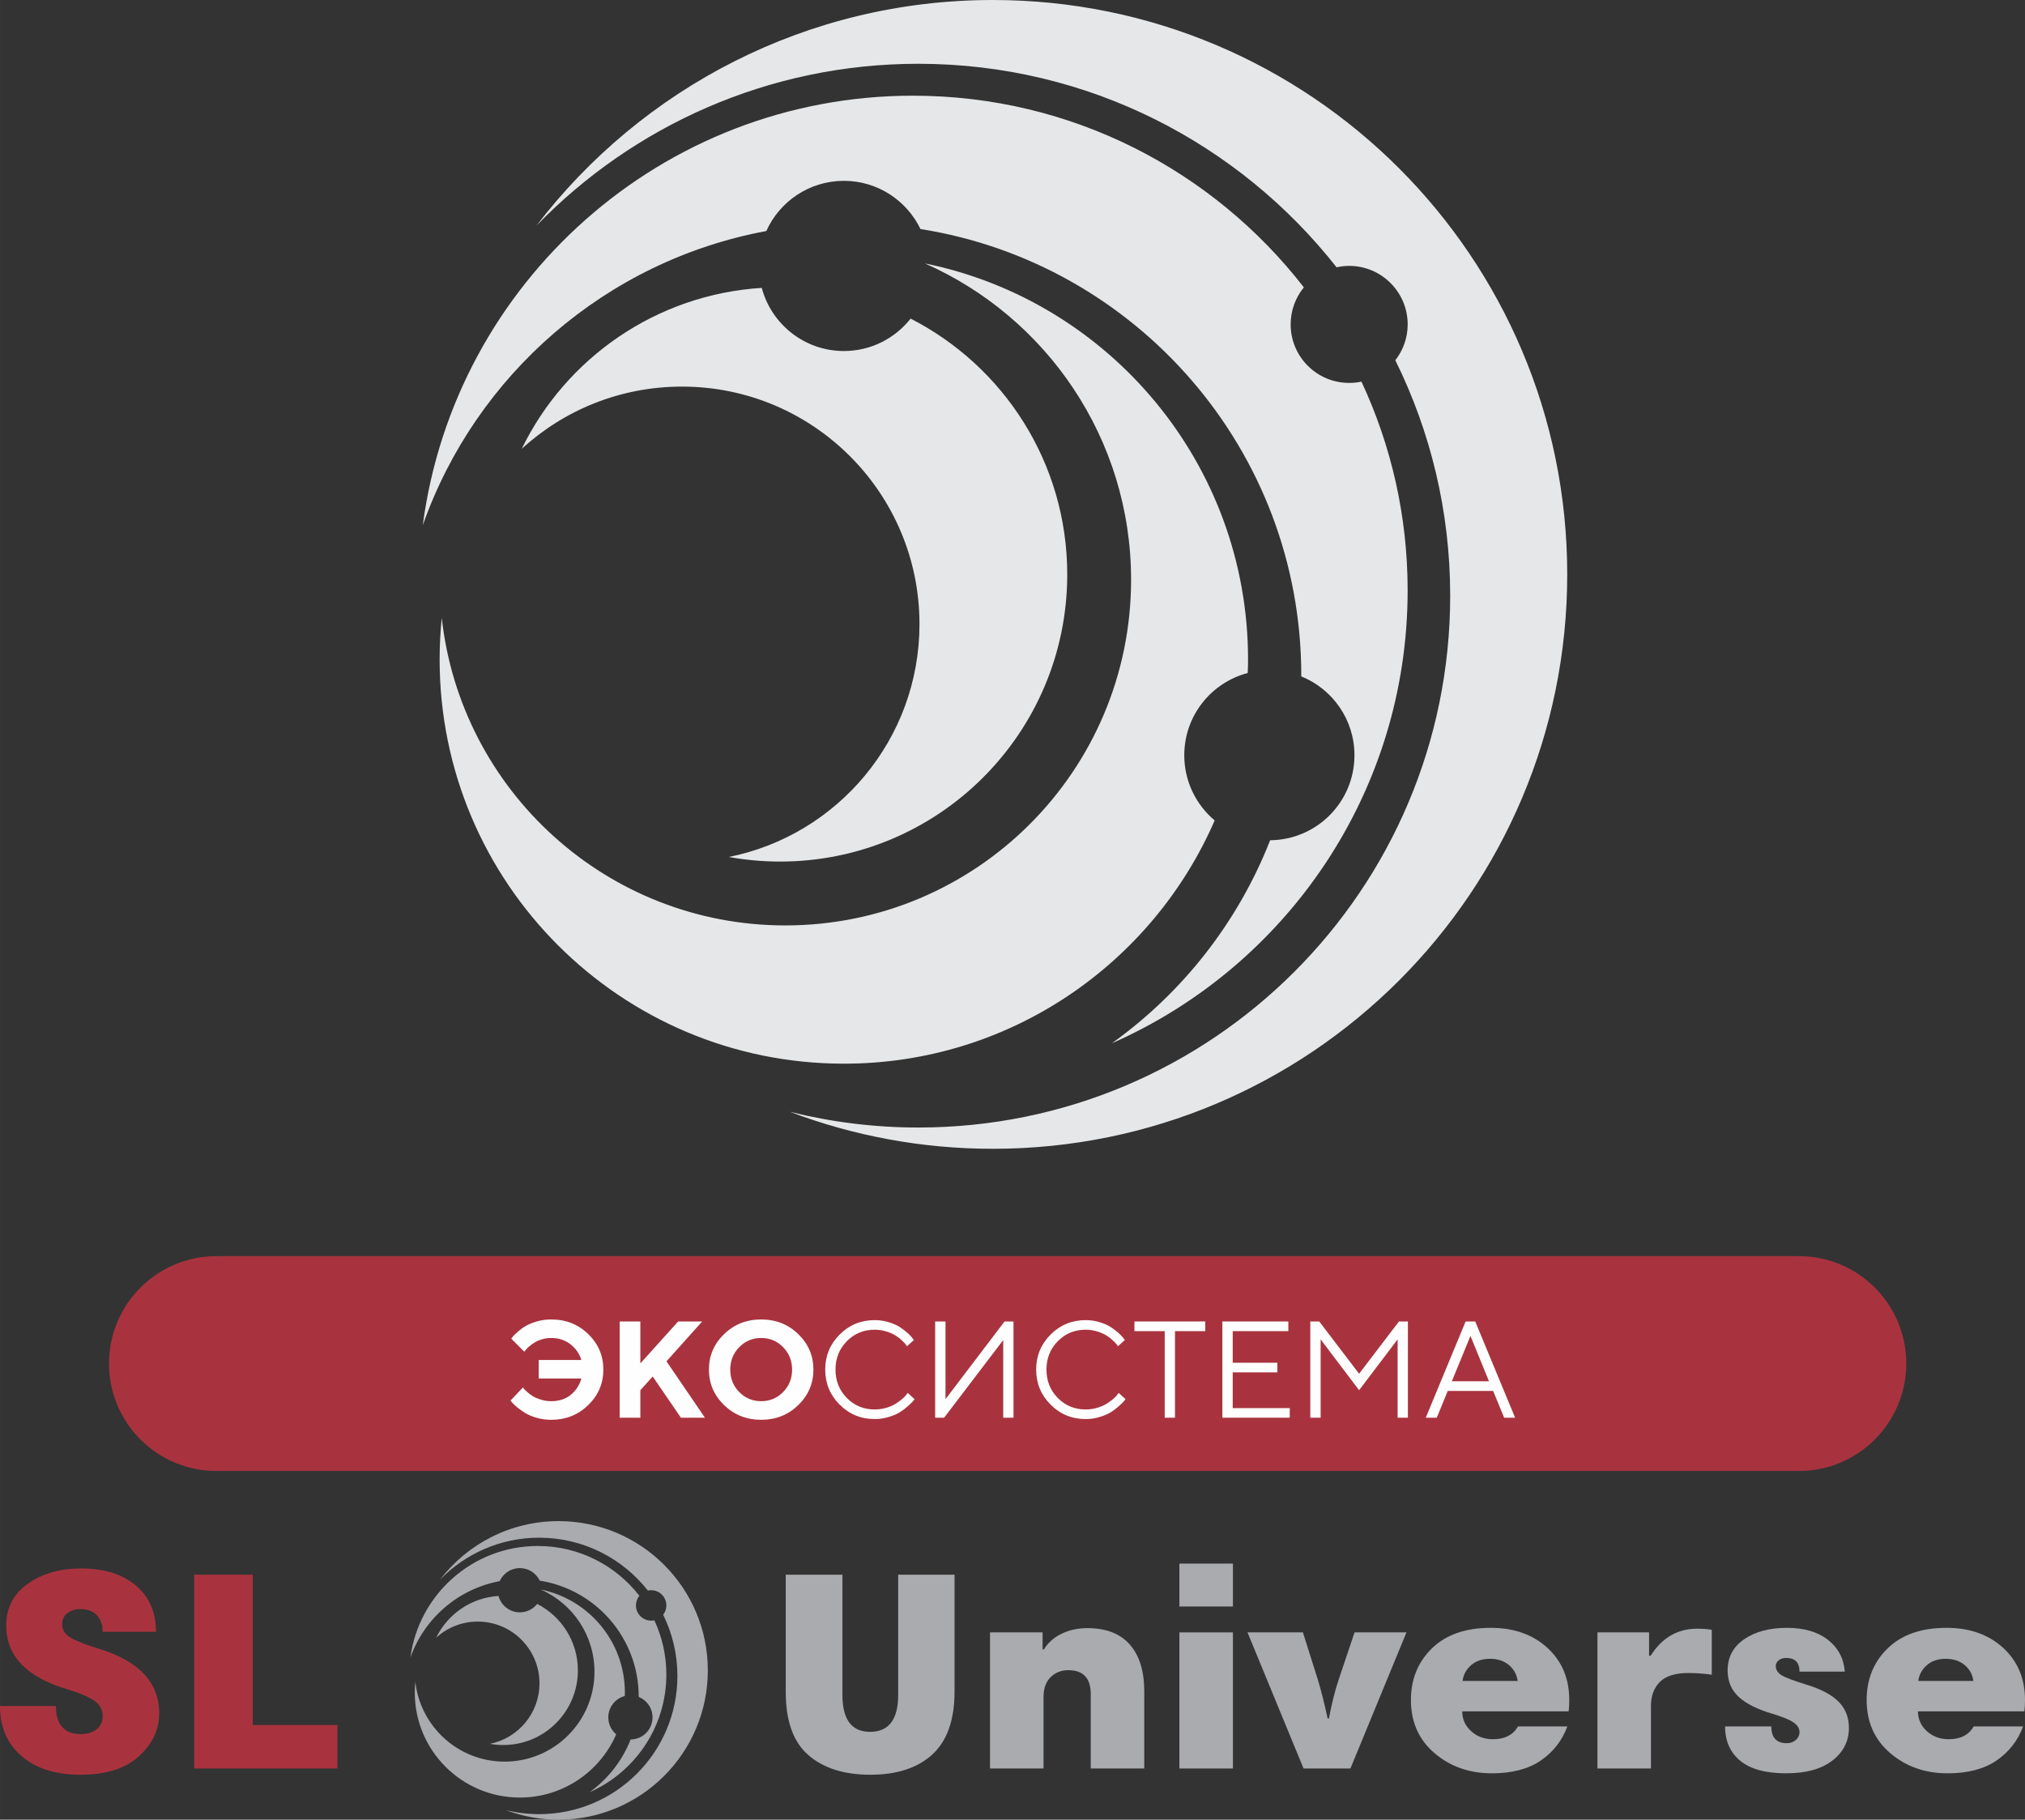
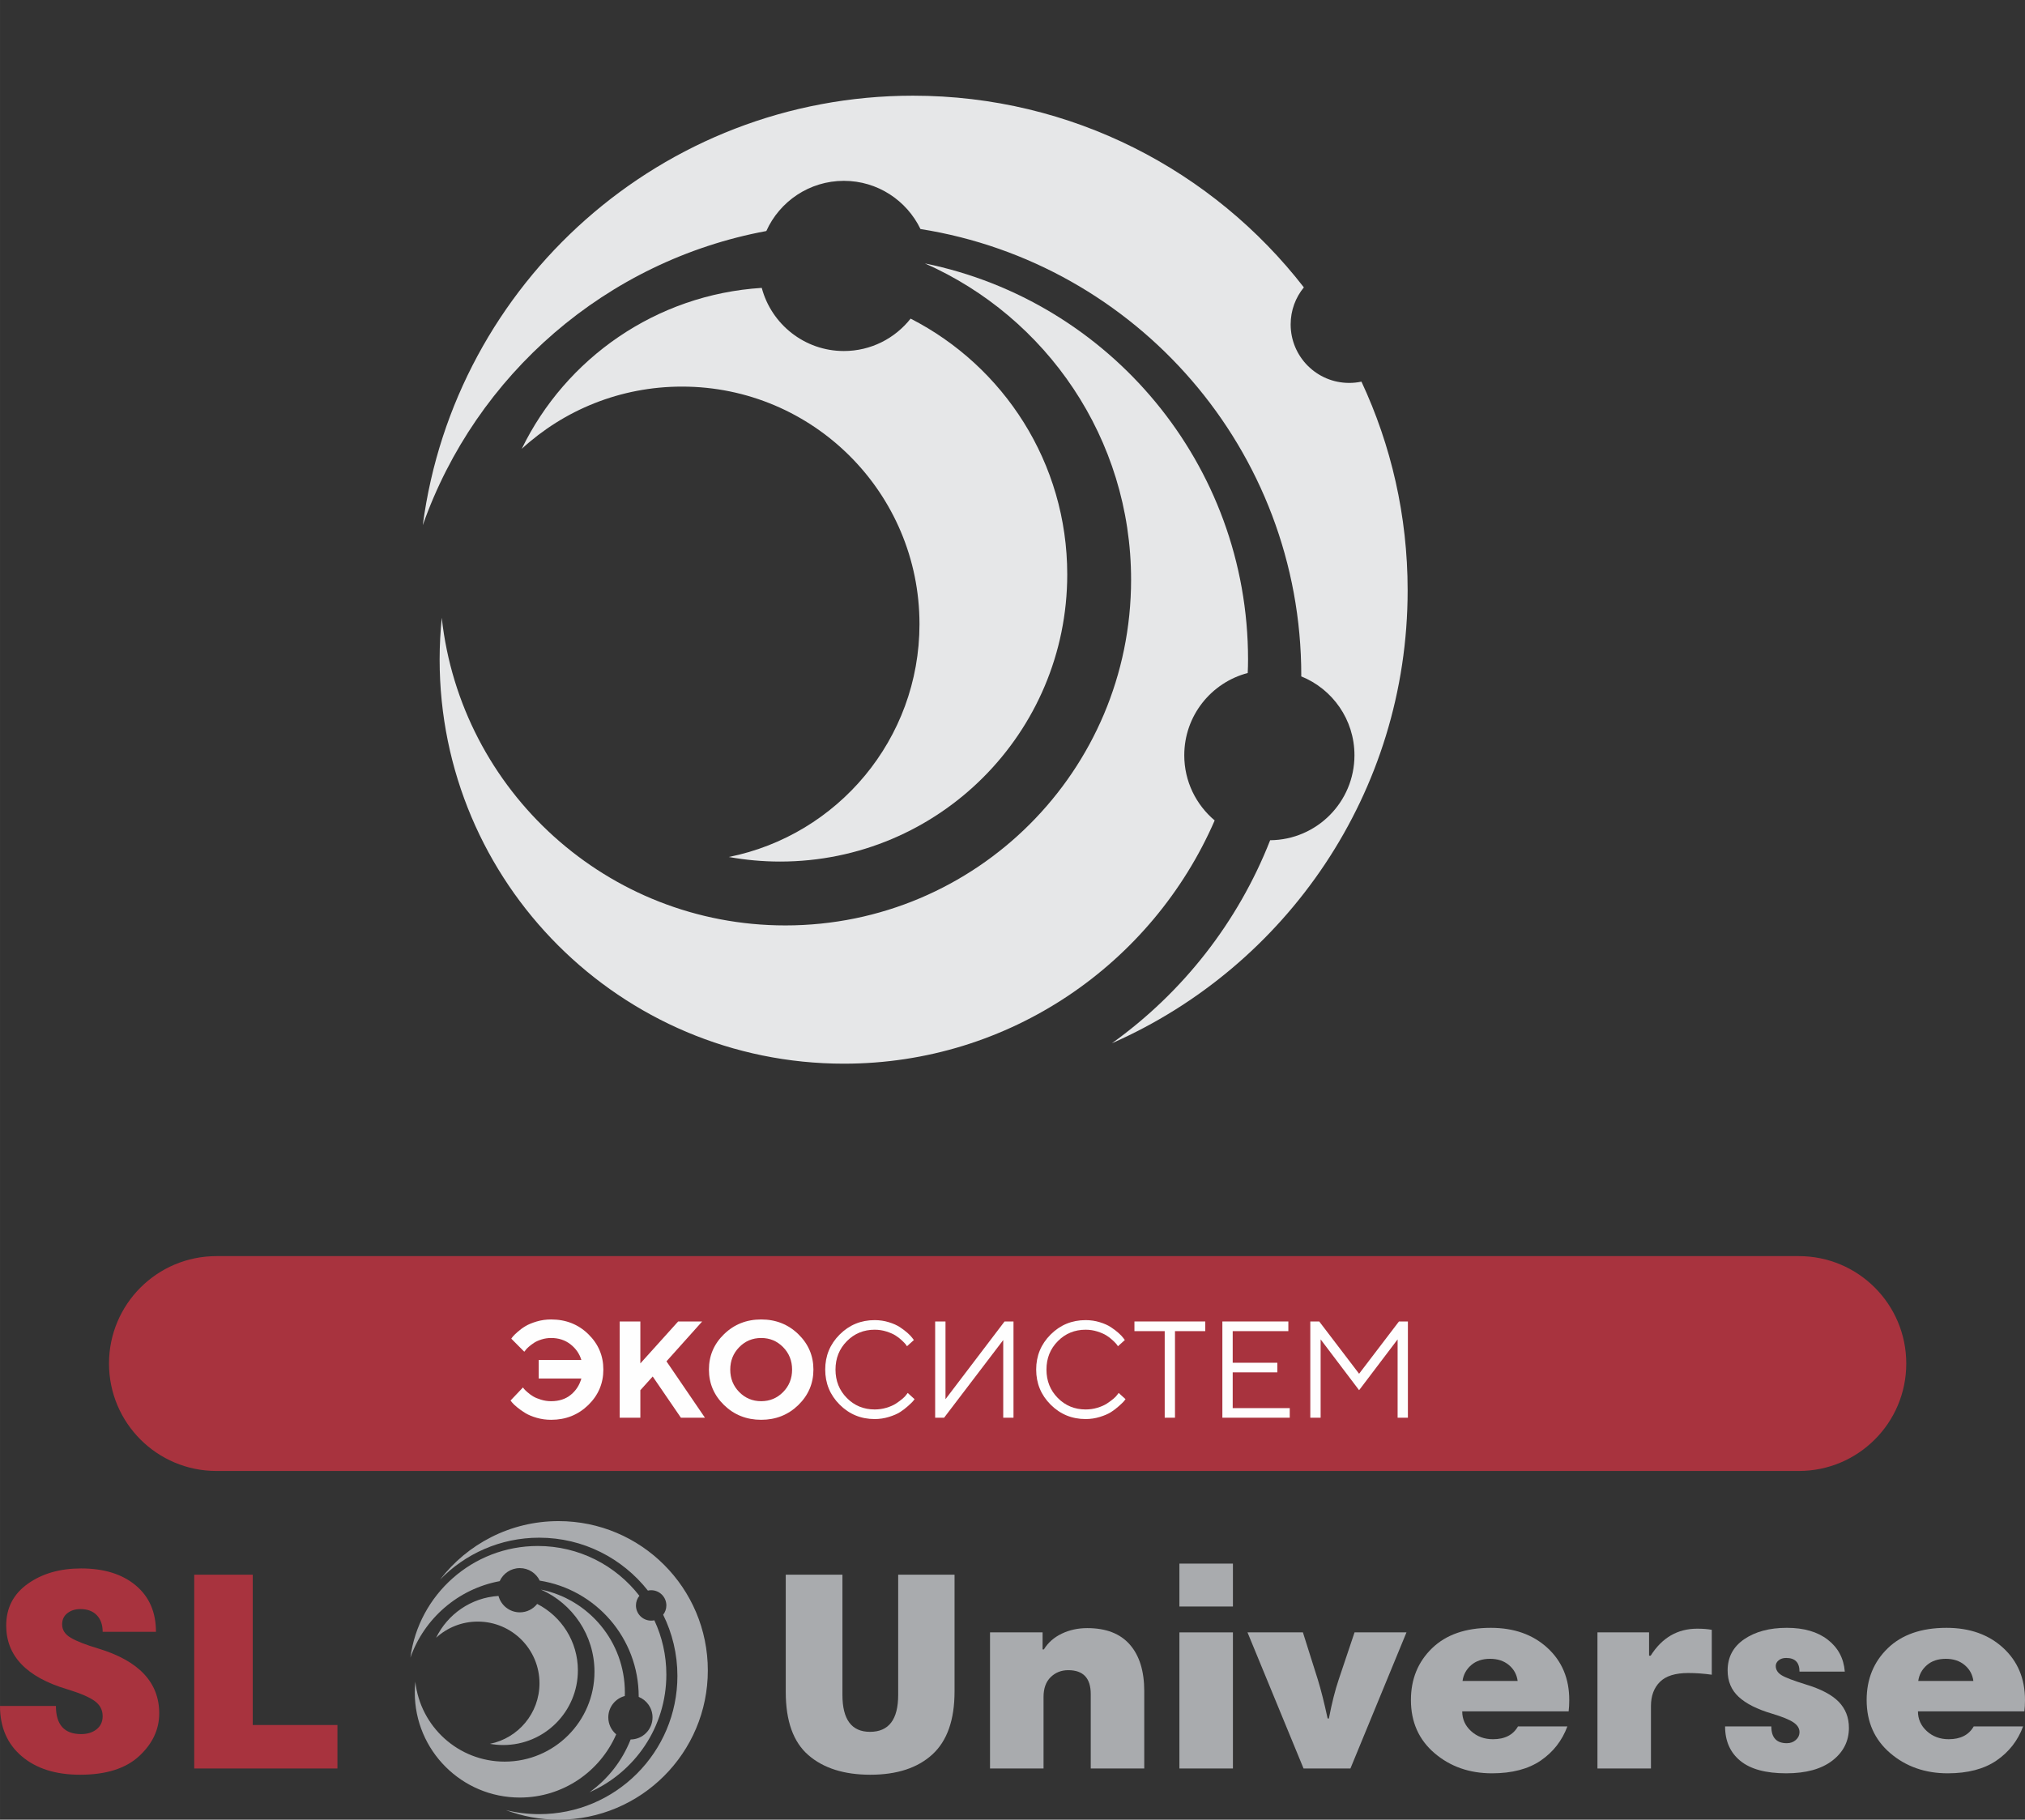
<svg xmlns="http://www.w3.org/2000/svg" xml:space="preserve" width="109.106mm" height="98.047mm" version="1.1" style="shape-rendering:geometricPrecision; text-rendering:geometricPrecision; image-rendering:optimizeQuality; fill-rule:evenodd; clip-rule:evenodd" viewBox="0 0 11052.3 9932.09">
  <rect x="0" y="0" width="11052.3" height="9932.09" fill="#333333" stroke="none" />
  <defs>
    <style type="text/css"> .fil3 {fill:#FEFEFE;fill-rule:nonzero} .fil2 {fill:#E6E7E8;fill-rule:nonzero} .fil0 {fill:#A9ABAE;fill-rule:nonzero} .fil1 {fill:#A8333E;fill-rule:nonzero} </style>
  </defs>
  <g id="Layer_x0020_1">
    <path class="fil0" d="M4750.06 9686.8c-142.87,0 -255.58,-35.7 -337.96,-106.99 -82.33,-71.41 -123.53,-186.1 -123.53,-344.31l0 -640.55 309.35 0 0 656.04c0,134.43 50.2,201.63 150.4,201.63 102.6,0 153.89,-67.19 153.89,-201.63l0 -656.04 307.64 0 0 637.41c0,155.09 -40.3,269.6 -120.96,343.59 -80.66,73.87 -193.64,110.84 -338.82,110.84z" />
    <path class="fil0" d="M5403.45 9652.66l0 -742.85 286.94 0 0 93.05 6.9 0c23.05,-37.26 55.61,-65.98 97.65,-86.08 42.11,-20.18 88.44,-30.28 139.2,-30.28 102.51,0 180.06,30.03 232.45,90.03 52.39,59.91 78.64,144.71 78.64,254.27l0 421.85 -292.08 0 0 -406.34c0,-86.8 -40.95,-130.2 -122.7,-130.2 -38.08,0 -70.03,12.64 -95.98,37.99 -25.89,25.33 -38.92,61.2 -38.92,107.74l0 390.81 -292.1 0z" />
    <path class="fil0" d="M6437.12 8534.42l292.11 0 0 234.19 -292.11 0 0 -234.19zm0 375.42l292.11 0 0 742.88 -292.11 0 0 -742.88z" />
    <path class="fil0" d="M7676.48 8909.79l-305.94 742.87 -255.86 0 -305.93 -742.87 302.45 0 81.31 257.42c17.25,55.88 35.15,126.74 53.59,212.53l6.9 0c16.15,-83.79 33.95,-154.62 53.59,-212.53l86.44 -257.42 283.47 0z" />
    <path class="fil0" d="M8136.28 8884.97c126.74,0 229.88,36.44 309.45,109.4 79.47,72.86 119.2,167.73 119.2,284.56 0,22.76 -1.09,43.42 -3.38,62.05l-580.82 0c0,42.39 16.08,78.26 48.38,107.74 32.2,29.45 72.03,44.22 119.3,44.22 64.51,0 110.01,-23.31 136.54,-69.73l269.62 0c-28.82,77.43 -77.18,139.48 -145.17,186.1 -68,46.43 -156.75,69.73 -266.21,69.73 -123.25,0 -227.87,-36.7 -313.77,-110.11 -85.79,-73.4 -128.73,-170.04 -128.73,-289.99 0,-113.78 38.34,-207.85 114.97,-282.27 76.63,-74.41 183.52,-111.69 320.63,-111.69zm-3.48 169.06c-42.59,0 -77.18,11.65 -103.69,34.86 -26.53,23.31 -42.14,52.03 -46.64,86.07l300.74 0c-4.58,-35.04 -20.47,-64.04 -47.53,-86.8 -27.08,-22.76 -61.42,-34.13 -102.88,-34.13z" />
    <path class="fil0" d="M9342.78 8895.84l0 245.01c-43.75,-6.14 -86.44,-9.26 -127.9,-9.26 -71.49,0 -123.35,16.24 -155.56,48.81 -32.31,32.59 -48.47,76.27 -48.47,131.05l0 341.19 -292.07 0 0 -742.85 281.79 0 0 127.2 8.64 0c62.22,-98.3 146.91,-147.39 254.09,-147.39 31.11,0 57.65,2.11 79.47,6.24z" />
    <path class="fil0" d="M10068.77 9123.81l-247.2 0c0,-49.63 -24.14,-74.41 -72.6,-74.41 -17.24,0 -31.11,4.4 -41.46,13.21 -10.37,8.71 -15.53,18.81 -15.53,30.2 0,20.65 10.38,37.44 31.11,50.4 20.77,12.93 64.52,29.73 131.34,50.36 82.95,24.87 143.15,56.44 180.69,94.61 37.43,38.29 56.16,85.89 56.16,142.7 0,72.42 -30.03,131.89 -89.85,178.4 -60.01,46.54 -144.16,69.74 -252.46,69.74 -111.77,0 -195.27,-22.76 -250.6,-68.18 -55.36,-45.52 -82.95,-108.11 -82.95,-187.76l252.35 0c0,61.13 28.28,91.59 84.7,91.59 19.57,0 35.98,-5.97 49.3,-17.9 13.21,-11.84 19.81,-26.06 19.81,-42.59 0,-20.74 -11.2,-38.52 -33.68,-53.51 -22.48,-15.03 -61.32,-30.72 -116.65,-47.35 -80.74,-23.77 -141.22,-54.24 -181.52,-91.48 -40.37,-37.18 -60.48,-85.24 -60.48,-144.27 0,-72.32 30.2,-129.21 90.68,-170.59 60.56,-41.29 138.02,-62.05 232.52,-62.05 93.34,0 167.94,21.75 223.82,65.17 55.9,43.42 86.72,101.4 92.5,173.71z" />
    <path class="fil0" d="M10623.66 8884.97c126.74,0 229.88,36.44 309.42,109.4 79.47,72.86 119.22,167.73 119.22,284.56 0,22.76 -1.09,43.42 -3.4,62.05l-580.79 0c0,42.39 16.15,78.26 48.35,107.74 32.23,29.45 72.06,44.22 119.3,44.22 64.51,0 110.03,-23.31 136.57,-69.73l269.6 0c-28.8,77.43 -77.16,139.48 -145.18,186.1 -68,46.43 -156.73,69.73 -266.21,69.73 -123.22,0 -227.85,-36.7 -313.74,-110.11 -85.82,-73.4 -128.76,-170.04 -128.76,-289.99 0,-113.78 38.37,-207.85 115,-282.27 76.6,-74.41 183.51,-111.69 320.63,-111.69zm-3.48 169.06c-42.59,0 -77.18,11.65 -103.72,34.86 -26.5,23.31 -42.11,52.03 -46.69,86.07l300.82 0c-4.61,-35.04 -20.47,-64.04 -47.56,-86.8 -27.05,-22.76 -61.39,-34.13 -102.85,-34.13z" />
    <path class="fil1" d="M851.25 8906.69l-290.93 0c0,-38.19 -10.72,-68.47 -32.1,-90.76 -21.38,-22.21 -51.12,-33.32 -89.19,-33.32 -28.54,0 -52.42,7.52 -71.41,22.5 -18.99,14.96 -28.54,35.4 -28.54,61.29 0,30.03 15.68,54.24 47.27,72.86 31.55,18.63 81.76,38.26 150.76,58.92 221.35,67.17 331.93,185.08 331.93,353.68 0,87.82 -36.52,165.64 -109.67,233.36 -73.23,67.63 -180.59,101.58 -322.09,101.58 -133.34,0 -239.53,-33.59 -318.64,-100.85 -79.1,-67.17 -118.64,-158.65 -118.64,-274.47l305.2 0c0,102.31 45.82,153.53 137.38,153.53 34.51,0 62.68,-8.71 84.8,-26.35 21.93,-17.61 32.93,-41.39 32.93,-71.38 0,-34.16 -14.49,-61.78 -43.67,-82.95 -29.19,-21.2 -79.37,-42.69 -150.77,-64.34 -221.35,-66.18 -332.01,-181.98 -332.01,-347.46 0,-96.06 39.28,-172.05 117.82,-227.94 78.56,-55.88 175.45,-83.76 290.9,-83.76 124.91,0 224.28,30.83 297.97,92.31 73.78,61.58 110.69,145.99 110.69,253.55z" />
    <polygon class="fil1" points="1060.03,9652.66 1060.03,8594.95 1379.46,8594.95 1379.46,9415.37 1841.69,9415.37 1841.69,9652.66 " />
    <path class="fil0" d="M2931.86 8754.46c-22.11,28 -56.24,45.97 -94.68,45.97 -55.81,0 -102.78,-38.08 -116.46,-89.56 -150.04,9.44 -278.06,99.94 -340.46,228.31 59.83,-54.88 139.66,-88.28 227.3,-88.28 186.03,0 336.9,150.76 336.9,336.89 0,163.33 -116.18,299.43 -270.46,330.37 23.59,4.21 47.81,6.5 72.68,6.5 225.04,0 407.35,-182.36 407.35,-407.36 0,-158.29 -90.29,-295.4 -222.17,-362.83z" />
    <path class="fil0" d="M3320.05 9373.8c0,-56.08 38.26,-103.06 90,-116.64 0.28,-6.43 0.47,-12.77 0.47,-19.2 0,-277.33 -196.83,-508.58 -458.37,-561.81 172.15,76.09 292.46,248.24 292.46,448.67 0,270.79 -219.61,490.39 -490.42,490.39 -252.54,0 -460.4,-190.96 -487.38,-436.34 -1.92,19.43 -3.02,39.17 -3.02,59.08 0,316.7 256.67,573.37 573.45,573.37 235.47,0 437.72,-142.06 525.94,-345.04 -26.36,-22.21 -43.13,-55.36 -43.13,-92.51z" />
-     <path class="fil0" d="M3048.45 8302.49c-263.84,0 -498.3,125.54 -647.25,319.98 137.19,-141.4 329.09,-229.51 541.62,-229.51 240.8,0 455.1,113.05 593.28,288.71 5.69,-1.3 11.75,-2.03 17.82,-2.03 45.88,0 83.02,37.25 83.02,83.07 0,19.17 -6.6,36.78 -17.5,50.82 49.74,100.67 77.81,214.01 77.81,333.95 0,416.62 -337.8,754.43 -754.43,754.43 -62.85,0 -123.88,-7.8 -182.25,-22.32 89.56,33.86 186.56,52.49 287.88,52.49 450.02,0 814.8,-364.78 814.8,-814.8 0,-450.02 -364.78,-814.8 -814.8,-814.8z" />
+     <path class="fil0" d="M3048.45 8302.49c-263.84,0 -498.3,125.54 -647.25,319.98 137.19,-141.4 329.09,-229.51 541.62,-229.51 240.8,0 455.1,113.05 593.28,288.71 5.69,-1.3 11.75,-2.03 17.82,-2.03 45.88,0 83.02,37.25 83.02,83.07 0,19.17 -6.6,36.78 -17.5,50.82 49.74,100.67 77.81,214.01 77.81,333.95 0,416.62 -337.8,754.43 -754.43,754.43 -62.85,0 -123.88,-7.8 -182.25,-22.32 89.56,33.86 186.56,52.49 287.88,52.49 450.02,0 814.8,-364.78 814.8,-814.8 0,-450.02 -364.78,-814.8 -814.8,-814.8" />
    <path class="fil0" d="M3553.93 8845.67c-45.81,0 -82.98,-37.15 -82.98,-82.95 0,-20.01 7,-38.27 18.73,-52.57 -128.3,-165.37 -328.88,-271.92 -554.46,-271.92 -356.07,0 -650.09,265.48 -695.33,609.25 75.26,-213.47 260.26,-375.13 487.3,-417.28 18.89,-41.93 61.03,-71.19 110.04,-71.19 47.8,0 89.09,27.89 108.62,68.37 306.15,48.46 540.16,313.48 540.16,633.28 0,0.36 -0.1,0.83 -0.1,1.28 44.33,17.89 75.54,61.23 75.54,111.87 0,66.26 -53.4,120.03 -119.57,120.58 -45.71,116.45 -124.26,216.21 -224.47,287.98 246.94,-108.65 419.48,-355.34 419.48,-642.47 0,-105.82 -23.49,-206.12 -65.52,-296.05 -5.59,1.2 -11.48,1.82 -17.43,1.82z" />
    <g id="_1963784271360">
      <path class="fil2" d="M4970.02 1739.09c-85.08,107.69 -216.4,176.86 -364.33,176.86 -214.69,0 -395.46,-146.53 -448.11,-344.62 -577.33,36.34 -1069.88,384.55 -1310,878.51 230.21,-211.19 537.39,-339.71 874.6,-339.71 715.76,0 1296.29,580.13 1296.29,1296.29 0,628.47 -447,1152.15 -1040.65,1271.15 90.78,16.22 183.97,25.03 279.66,25.03 865.89,0 1567.43,-701.65 1567.43,-1567.43 0,-609.06 -347.43,-1136.64 -854.88,-1396.07z" />
      <path class="fil2" d="M6463.69 4122.17c0,-215.8 147.23,-396.57 346.31,-448.81 1.1,-24.73 1.8,-49.15 1.8,-73.87 0,-1067.08 -757.39,-1956.89 -1763.71,-2161.67 662.41,292.76 1125.32,955.17 1125.32,1726.37 0,1041.95 -844.97,1886.92 -1887.02,1886.92 -971.68,0 -1771.52,-734.76 -1875.31,-1678.93 -7.4,74.77 -11.61,150.74 -11.61,227.32 0,1218.61 987.6,2206.22 2206.52,2206.22 906.02,0 1684.23,-546.6 2023.64,-1327.62 -101.39,-85.48 -165.95,-212.99 -165.95,-355.92z" />
-       <path class="fil2" d="M5418.64 0c-1015.23,0 -1917.36,483.05 -2490.48,1231.23 527.88,-544.1 1266.26,-883.11 2084.01,-883.11 926.54,0 1751.1,434.99 2282.78,1110.91 21.92,-5 45.25,-7.8 68.57,-7.8 176.55,0 319.49,143.33 319.49,319.59 0,73.77 -25.42,141.53 -67.36,195.58 191.38,387.35 299.38,823.45 299.38,1284.97 0,1603.07 -1299.79,2902.85 -2902.85,2902.85 -241.82,0 -476.64,-30.03 -701.24,-85.87 344.62,130.31 717.86,201.98 1107.72,201.98 1731.58,0 3135.16,-1403.58 3135.16,-3135.16 0,-1731.59 -1403.58,-3135.17 -3135.16,-3135.17z" />
      <path class="fil2" d="M7363.61 2090.01c-176.26,0 -319.3,-142.93 -319.3,-319.19 0,-76.97 26.93,-147.24 72.06,-202.28 -493.65,-636.28 -1265.45,-1046.26 -2133.44,-1046.26 -1370.05,0 -2501.39,1021.53 -2675.45,2344.25 289.57,-821.35 1001.42,-1443.42 1875.02,-1605.57 72.66,-161.35 234.81,-273.94 423.39,-273.94 183.97,0 342.81,107.3 417.98,263.03 1177.98,186.47 2078.4,1206.2 2078.4,2436.73 0,1.4 -0.41,3.2 -0.41,4.9 170.56,68.86 290.67,235.61 290.67,430.49 0,254.93 -205.49,461.82 -460.12,463.92 -175.86,448.12 -478.13,831.96 -863.69,1108.11 950.17,-418.08 1614.07,-1367.25 1614.07,-2472.05 0,-407.17 -90.38,-793.12 -252.12,-1139.14 -21.53,4.6 -44.15,7.01 -67.06,7.01z" />
    </g>
    <path class="fil1" d="M9817.97 8028.79l-8636.75 0c-323.84,0 -586.33,-262.54 -586.33,-586.34l0 0c0,-323.84 262.49,-586.31 586.33,-586.31l8636.75 0c323.84,0 586.32,262.47 586.32,586.31l0 0c0,323.8 -262.48,586.34 -586.32,586.34z" />
    <path class="fil3" d="M3008.07 7201.78c-27.63,0 -53.89,3.75 -78.9,11.12 -25.01,7.51 -45.26,15.88 -60.77,25.13 -15.63,9.26 -30.01,19.89 -43.52,31.89 -13.38,12 -22,20.26 -25.76,25.13 -3.75,4.75 -6.62,8.51 -8.62,11.51l71.02 71.4 6.25 -7.63c3.37,-5.37 9.26,-11.75 17.64,-18.88 8.25,-7.25 17.88,-14.51 28.88,-21.88 11,-7.25 24.89,-13.5 41.64,-18.75 16.62,-5.26 34.14,-7.88 52.14,-7.88 41.02,0 76.28,11.51 105.67,34.51 29.51,23.13 49.14,51.64 59.27,85.53l-232.7 0 0 101.16 232.7 0c-10.13,36.14 -29.27,65.77 -57.77,89.03 -28.38,23.26 -64.15,34.77 -107.16,34.77 -19,0 -37.51,-2.76 -55.27,-8.26 -17.88,-5.5 -32.13,-11.38 -42.89,-17.88 -10.75,-6.5 -21.01,-14 -30.76,-22.51 -9.74,-8.63 -16.01,-14.63 -18.63,-18.13 -2.75,-3.63 -4.87,-6.37 -6.25,-8.25l-67.77 71.4 9.13 11.38c5.62,6.88 14.63,15.39 27.13,25.64 12.38,10.25 26.88,20.5 43.4,30.75 16.5,10.26 37.39,19.01 62.64,26.39 25.26,7.37 51.64,11 79.28,11 79.9,0 147.3,-26.88 202.45,-80.4 55.02,-53.64 82.53,-118.17 82.53,-193.69 0,-75.4 -27.26,-139.92 -82.03,-193.32 -54.64,-53.52 -122.29,-80.27 -202.94,-80.27z" />
    <polygon id="_1" class="fil3" points="3495,7212.79 3382.21,7212.79 3382.21,7738.09 3495,7738.09 3495,7587.92 3562.4,7513.14 3716.33,7738.09 3847.49,7738.09 3637.55,7430.36 3832.49,7212.79 3701.32,7212.79 3495,7441.74 " />
    <path id="_2" class="fil3" d="M3985.68 7475.63c0,-48.52 16.38,-89.41 49.14,-122.79 32.76,-33.26 72.65,-49.89 119.67,-49.89 47.01,0 86.77,16.63 119.53,49.89 32.77,33.39 49.15,74.27 49.15,122.79 0,48.51 -16.38,89.29 -49.15,122.54 -32.76,33.13 -72.52,49.77 -119.53,49.77 -47.02,0 -86.91,-16.63 -119.67,-49.77 -32.76,-33.26 -49.14,-74.03 -49.14,-122.54zm-116.41 -0.25c0,75.53 27.51,140.06 82.53,193.69 55.15,53.52 122.66,80.4 202.7,80.4 79.89,0 147.42,-26.88 202.57,-80.4 55.02,-53.64 82.53,-118.17 82.53,-193.69 0,-75.4 -27.51,-139.92 -82.53,-193.32 -55.15,-53.52 -122.67,-80.27 -202.57,-80.27 -80.04,0 -147.55,26.75 -202.7,80.27 -55.02,53.39 -82.53,117.92 -82.53,193.32z" />
    <path class="fil3" d="M4503.97 7475.37c0,75.03 26.26,138.8 78.78,191.32 52.51,52.51 116.28,78.77 191.31,78.77 26.51,0 52.39,-3.87 77.4,-11.63 25.01,-7.63 45.26,-16.38 60.65,-26.14 15.38,-9.74 30,-20.88 43.76,-33.38 13.76,-12.38 22.76,-21.01 26.76,-25.76 4,-4.75 7,-8.63 9,-11.63l-37.38 -34.02 -7.01 9.13c-4.38,6.62 -11.63,14.25 -22,22.88 -10.25,8.75 -22.13,17.38 -35.64,26.26 -13.63,8.76 -30.64,16.26 -51.15,22.51 -20.5,6.26 -42.02,9.38 -64.4,9.38 -60.15,0 -110.79,-20.88 -152.05,-62.64 -41.27,-41.77 -61.9,-93.41 -61.9,-155.06 0,-61.52 20.63,-113.16 61.9,-154.93 41.26,-41.77 91.9,-62.64 152.05,-62.64 22.38,0 43.89,3.37 64.4,9.88 20.5,6.62 37.14,13.88 49.65,21.88 12.62,7.88 24.25,17.01 35.01,27.26 10.76,10.25 17.63,17.38 20.5,21.38 2.88,4 5.13,7.25 6.64,9.76l37.63 -33.76 -8.38 -11.25c-5.38,-7.63 -14.13,-16.75 -26.14,-27.51 -12.13,-10.75 -26.14,-21.38 -42.14,-31.89 -16.01,-10.49 -36.27,-19.5 -60.65,-26.87 -24.38,-7.51 -50.01,-11.25 -76.52,-11.25 -75.03,0 -138.8,26.26 -191.31,78.77 -52.52,52.52 -78.78,116.29 -78.78,191.19z" />
    <polygon id="_1_0" class="fil3" points="5531.58,7738.09 5531.58,7212.79 5482.82,7212.79 5160.45,7636.94 5160.45,7212.79 5104.06,7212.79 5104.06,7738.09 5152.83,7738.09 5475.57,7314.2 5475.57,7738.09 " />
    <path id="_2_1" class="fil3" d="M5655.38 7475.37c0,75.03 26.26,138.8 78.78,191.32 52.51,52.51 116.28,78.77 191.31,78.77 26.51,0 52.39,-3.87 77.4,-11.63 25.01,-7.63 45.26,-16.38 60.65,-26.14 15.38,-9.74 30,-20.88 43.76,-33.38 13.76,-12.38 22.76,-21.01 26.76,-25.76 4,-4.75 7,-8.63 9,-11.63l-37.38 -34.02 -7.01 9.13c-4.38,6.62 -11.63,14.25 -22,22.88 -10.25,8.75 -22.13,17.38 -35.64,26.26 -13.63,8.76 -30.64,16.26 -51.15,22.51 -20.5,6.26 -42.02,9.38 -64.4,9.38 -60.15,0 -110.79,-20.88 -152.05,-62.64 -41.27,-41.77 -61.9,-93.41 -61.9,-155.06 0,-61.52 20.63,-113.16 61.9,-154.93 41.26,-41.77 91.9,-62.64 152.05,-62.64 22.38,0 43.89,3.37 64.4,9.88 20.5,6.62 37.14,13.88 49.65,21.88 12.62,7.88 24.25,17.01 35.01,27.26 10.76,10.25 17.63,17.38 20.5,21.38 2.88,4 5.13,7.25 6.64,9.76l37.63 -33.76 -8.38 -11.25c-5.38,-7.63 -14.13,-16.75 -26.14,-27.51 -12.13,-10.75 -26.14,-21.38 -42.14,-31.89 -16.01,-10.49 -36.27,-19.5 -60.65,-26.87 -24.38,-7.51 -50.01,-11.25 -76.52,-11.25 -75.03,0 -138.8,26.26 -191.31,78.77 -52.52,52.52 -78.78,116.29 -78.78,191.19z" />
    <polygon id="_3" class="fil3" points="6191.69,7212.79 6191.69,7265.55 6356.88,7265.55 6356.88,7738.09 6413.02,7738.09 6413.02,7265.55 6578.21,7265.55 6578.21,7212.79 " />
    <polygon id="_4" class="fil3" points="6728.01,7685.7 6728.01,7490.51 6971.59,7490.51 6971.59,7438.12 6728.01,7438.12 6728.01,7265.55 7031.73,7265.55 7031.73,7212.79 6671.61,7212.79 6671.61,7738.09 7039.36,7738.09 7039.36,7685.7 " />
    <polygon id="_5" class="fil3" points="7628.07,7310.57 7628.07,7738.09 7684.21,7738.09 7684.21,7212.79 7635.45,7212.79 7417.87,7498.14 7200.3,7212.79 7151.53,7212.79 7151.53,7738.09 7207.92,7738.09 7207.92,7310.57 7417.87,7587.92 " />
-     <path id="_6" class="fil3" d="M8126.75 7539.15l-202.58 0 101.54 -247.59 101.04 247.59zm22.75 52.77l60.02 146.17 59.78 0 -217.58 -525.31 -52.39 0 -217.7 525.31 60.15 0 60.02 -146.17 247.71 0z" />
  </g>
</svg>